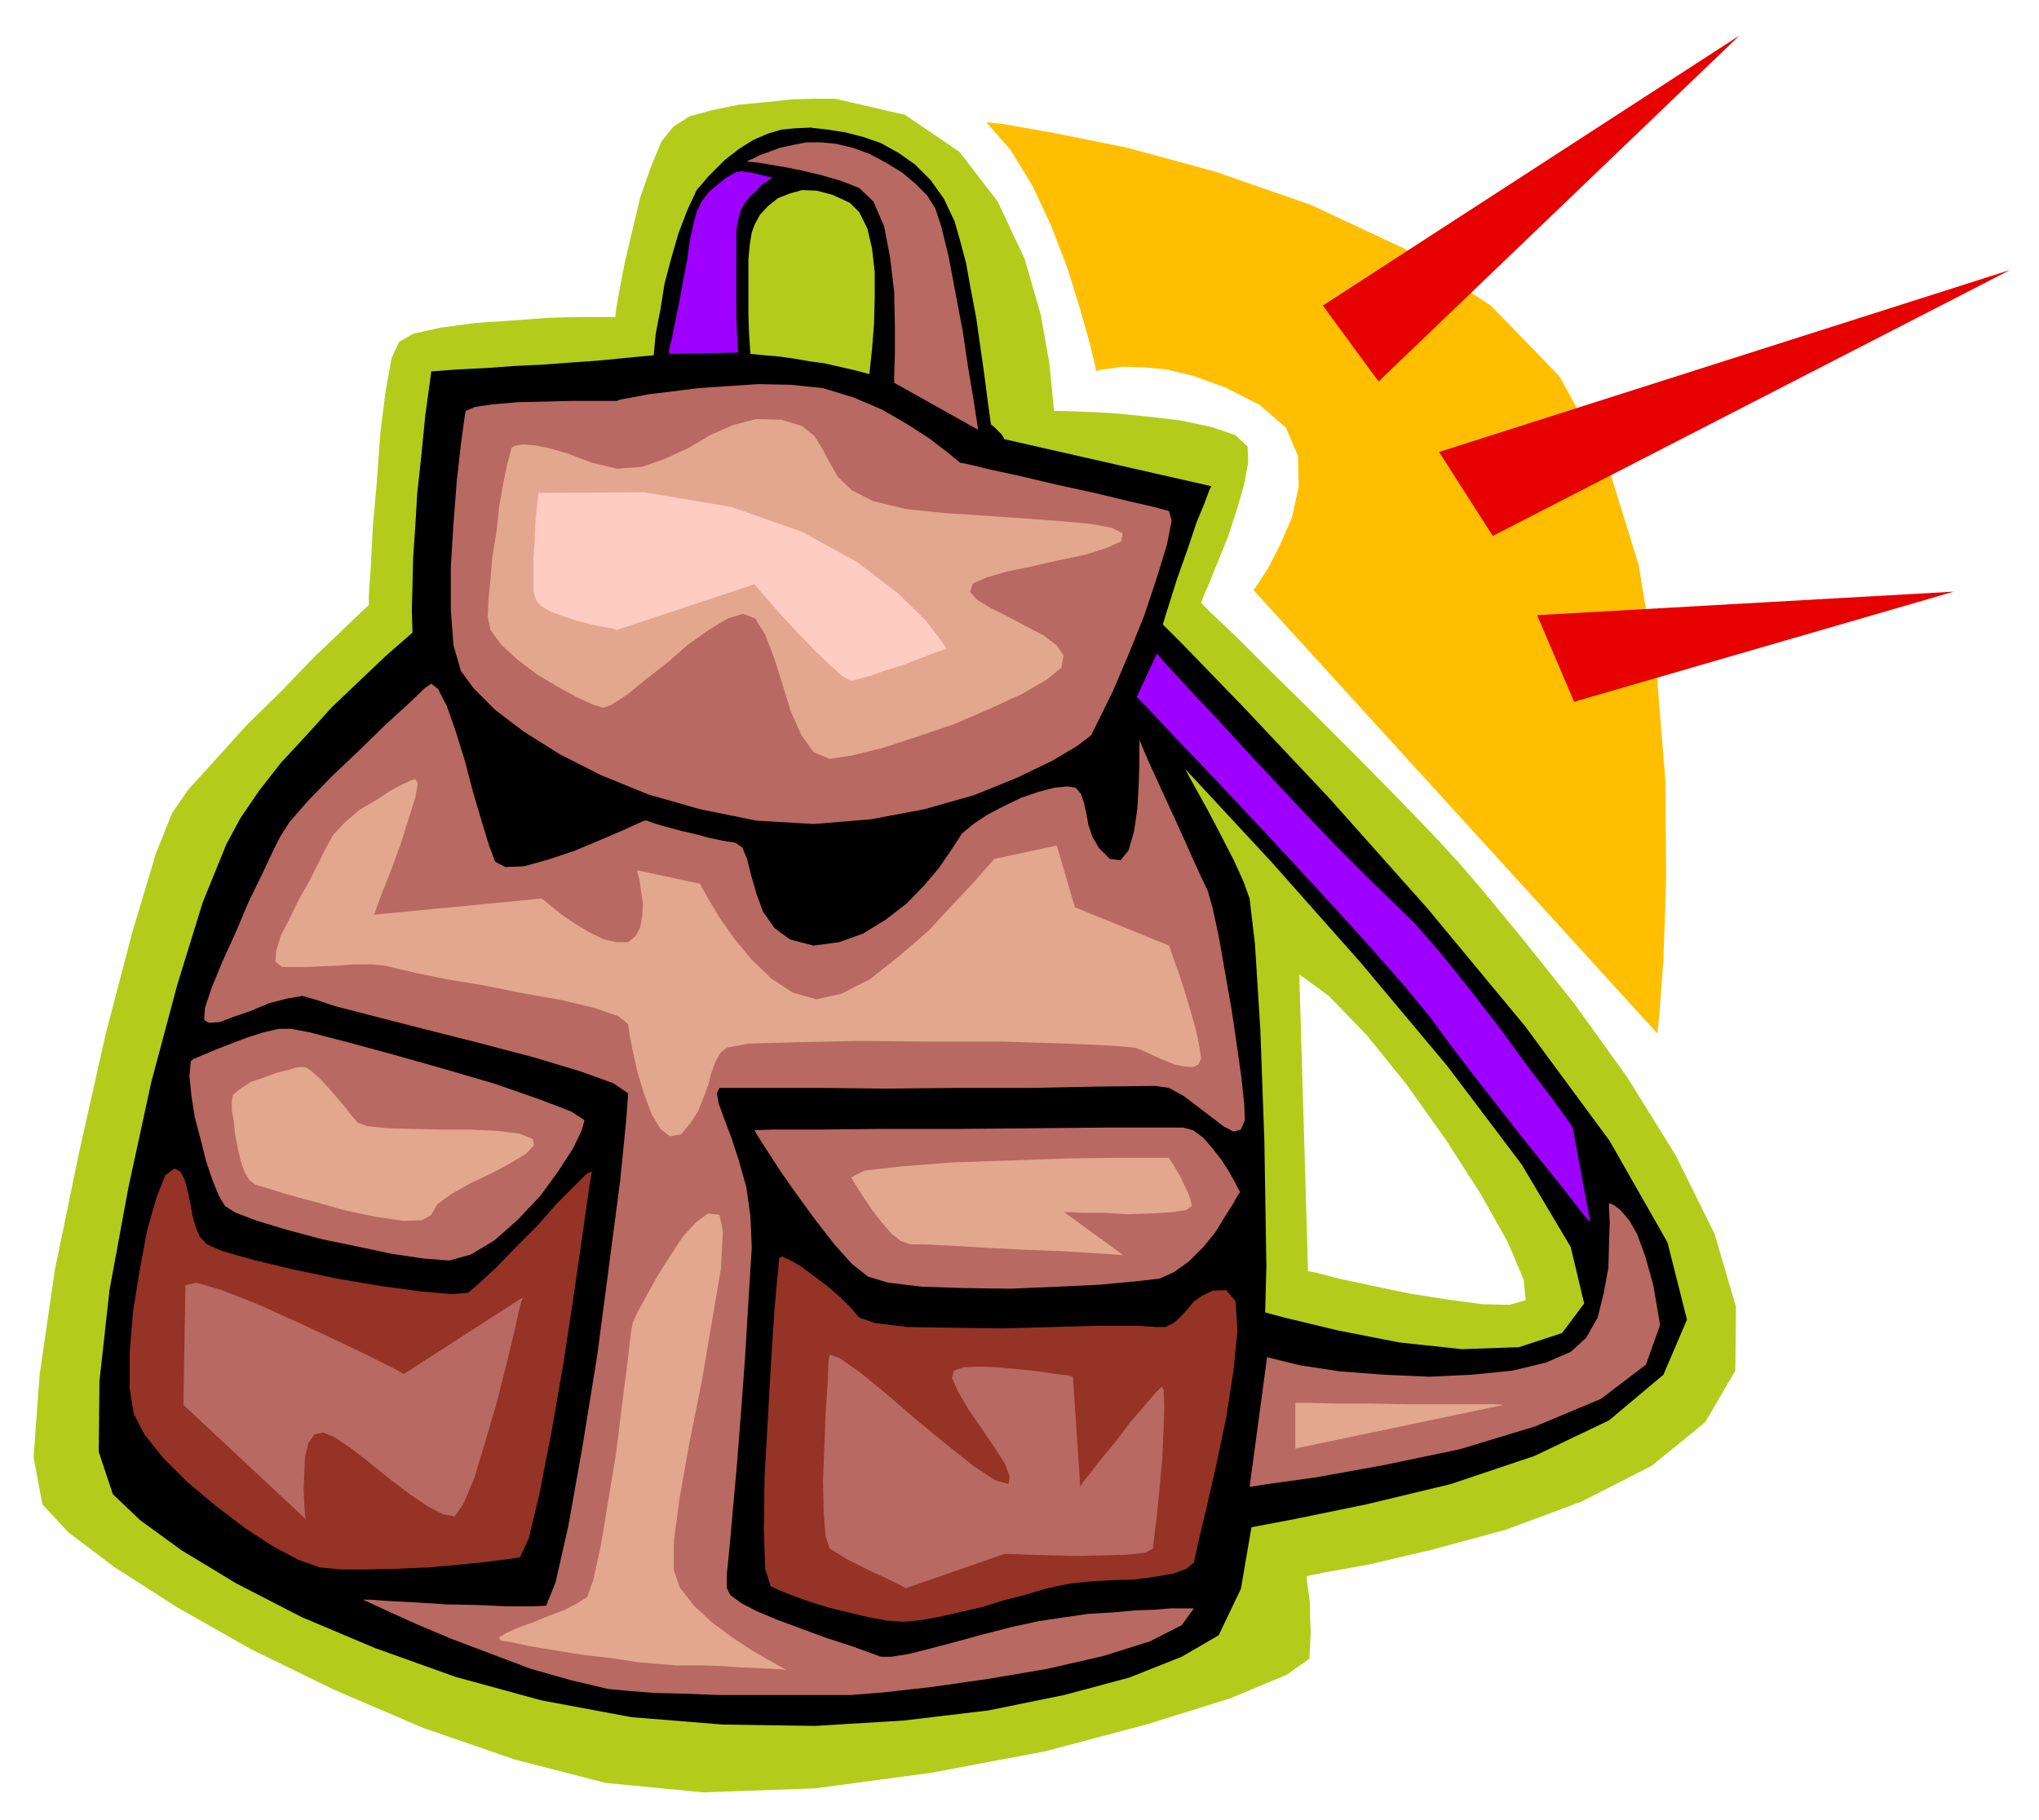
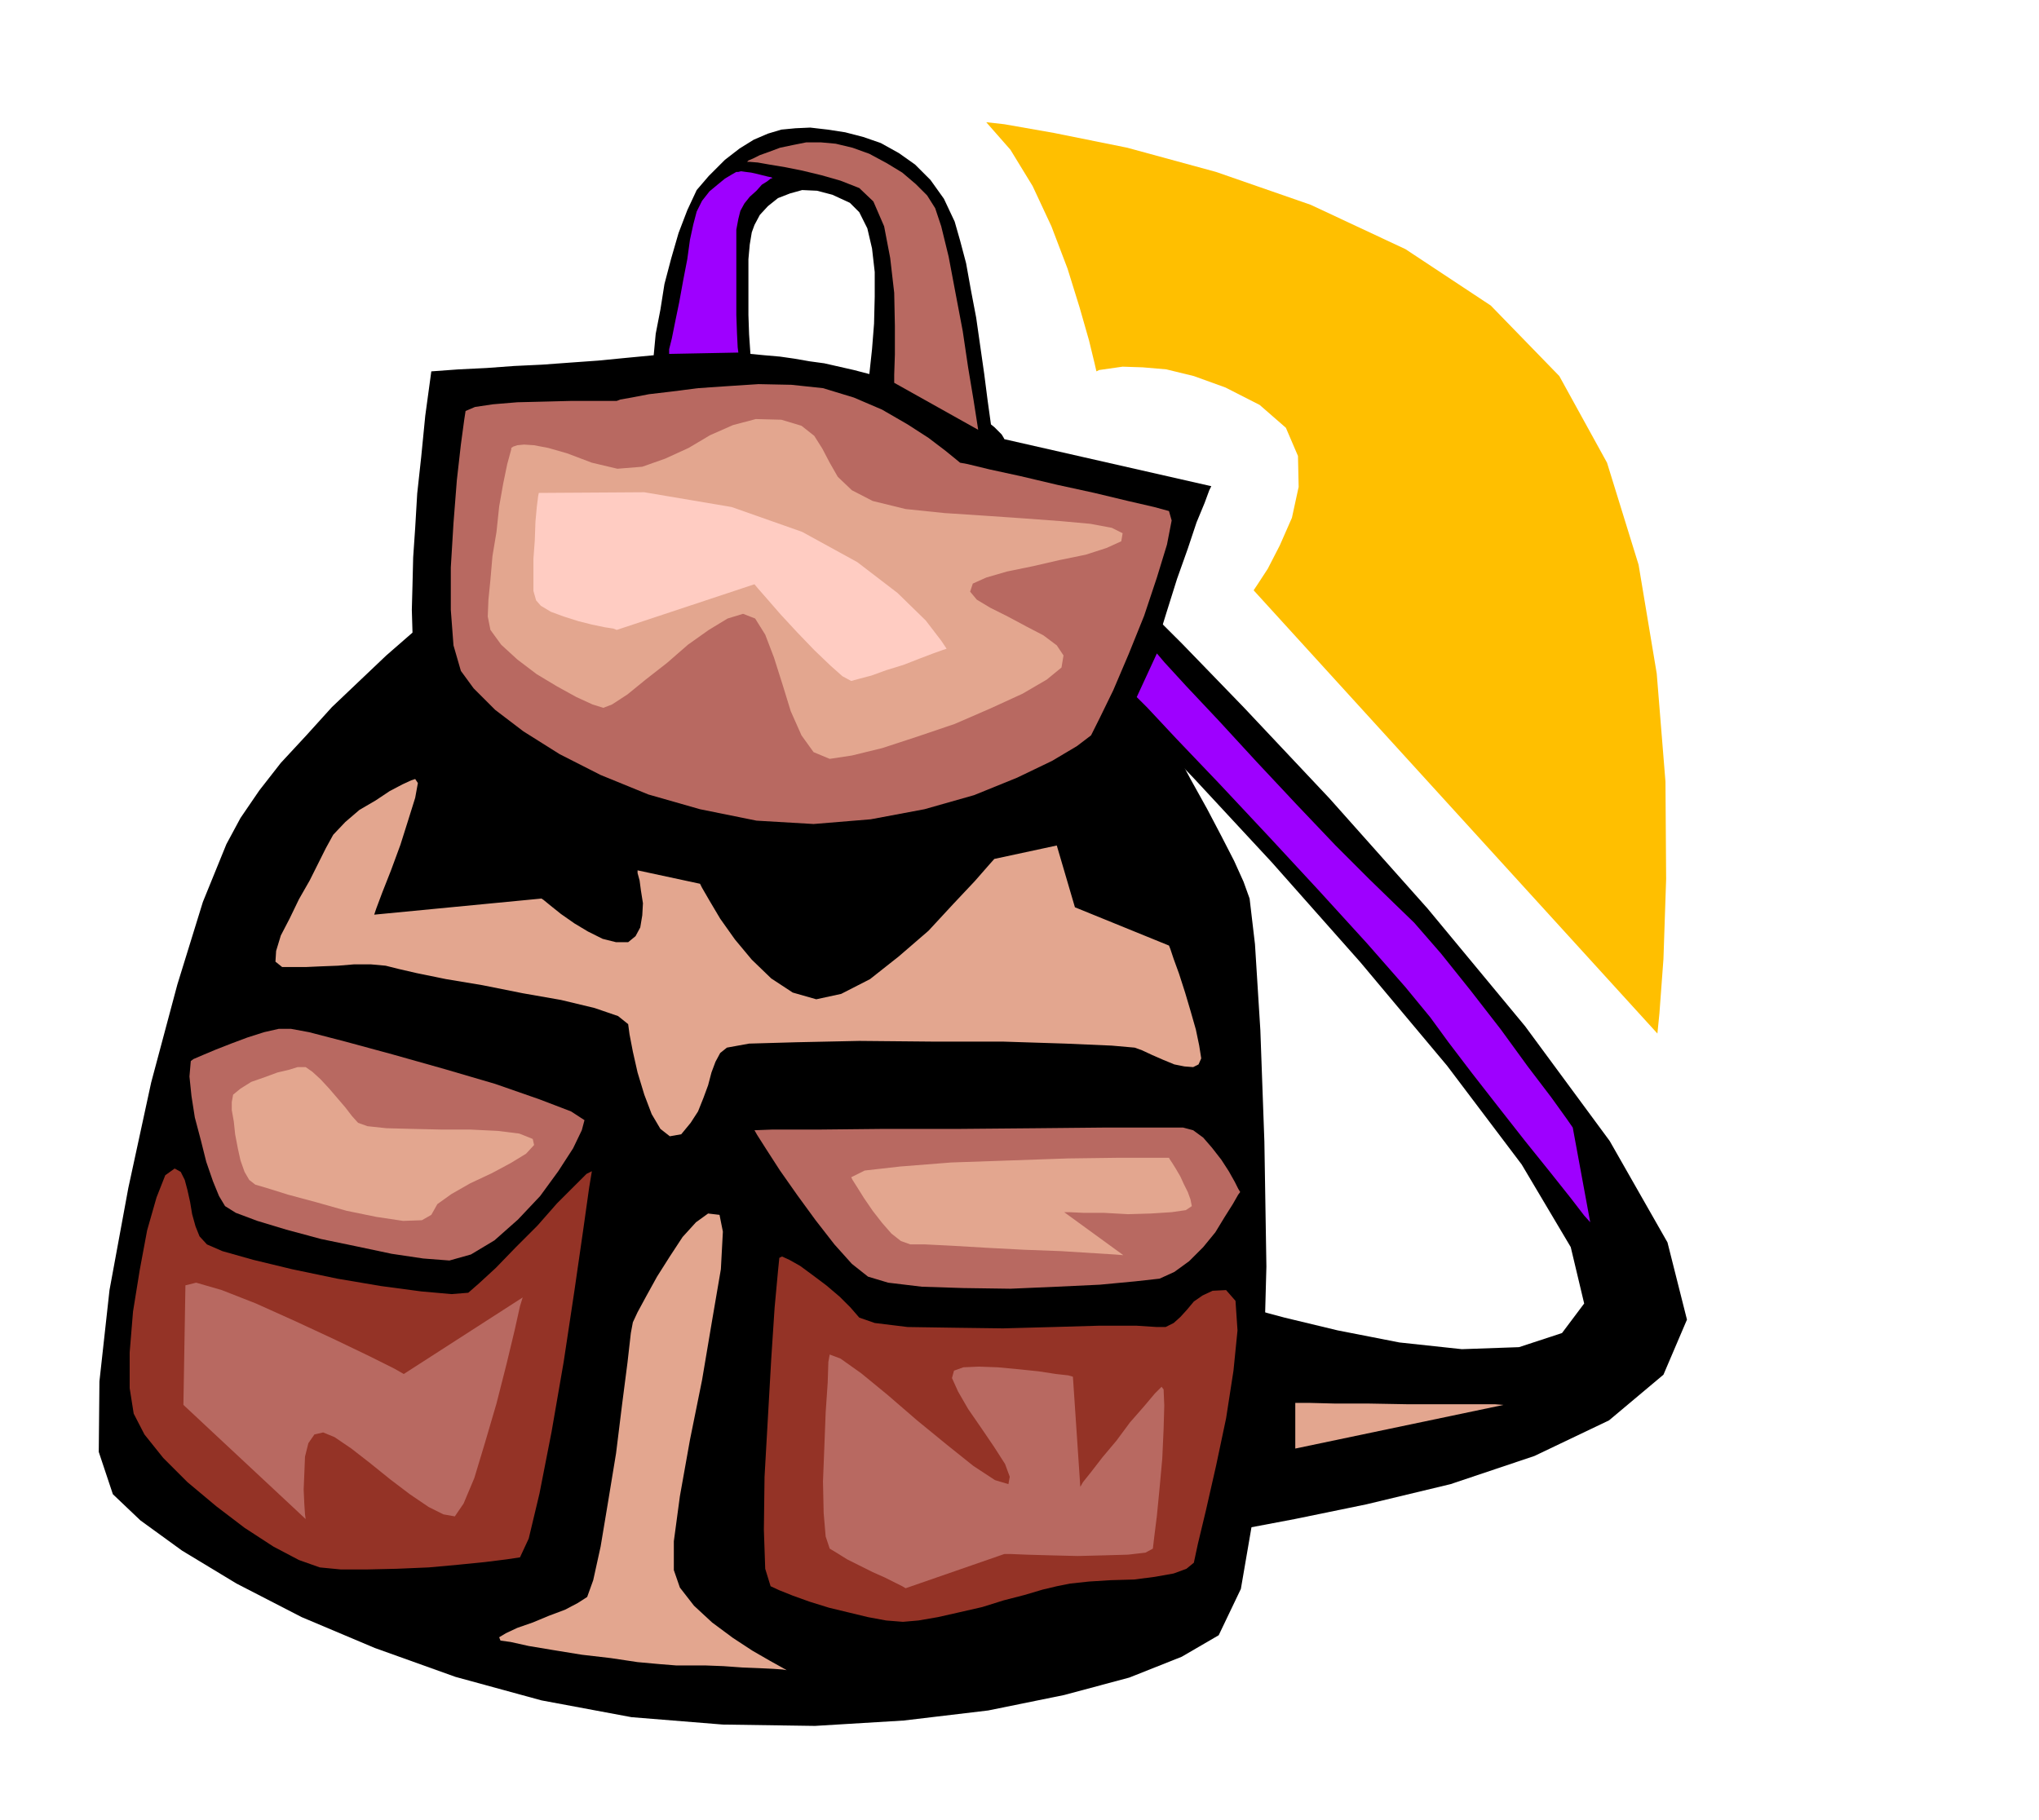
<svg xmlns="http://www.w3.org/2000/svg" fill-rule="evenodd" height="437.861" preserveAspectRatio="none" stroke-linecap="round" viewBox="0 0 3035 2710" width="490.455">
  <style>.pen1{stroke:none}.brush2{fill:#000}.brush3{fill:#b86961}.brush4{fill:#943326}.brush5{fill:#e3a68f}</style>
-   <path class="pen1" d="M1243 147h-31l-33 1-38 4-42 4-39 8-33 9-24 15-18 22-16 38-16 46-12 50-11 47-8 41-5 29-1 11h-47l-49 1-55 4-58 4-52 7-40 9-21 12-11 24-9 49-8 64-5 70-6 68-3 59-3 42v16l-11 10-29 28-42 40-48 50-52 51-47 52-40 44-24 35-24 60-35 117-40 153-39 174-36 174-23 158-9 123 13 70 39 42 69 52 92 59 111 63 123 60 133 57 136 47 136 35 145 14 166-6 172-23 170-32 151-40 125-39 84-35 34-24 1-20 1-20-1-21v-19l-2-18-2-13-1-9v-3l24-5 67-12 94-22 111-30 113-42 104-53 80-65 45-77 1-95-32-109-58-117-72-116-79-110-75-94-61-74-37-43-35-38-51-53-63-64-65-65-64-63-53-53-38-36-13-13 3-9 9-21 13-32 15-37 13-40 11-38 6-33-1-23-18-17-35-12-47-10-51-6-52-5-43-2-31-1h-11l-2-20-5-51-13-73-24-83-40-85-57-74-81-55-104-24zm691 1304 44 32 56 58 59 73 59 83 52 81 41 73 23 55 3 30-24 7-41-1-52-7-57-9-57-12-47-10-34-9-12-2-13-442z" style="fill:#b3cc1c" />
  <path class="pen1 brush2" d="m2511 1965-29-115-86-151-126-171-145-175-146-164-128-136-91-94-34-34-61 117 31 32 82 86 115 124 132 149 129 154 111 147 73 123 20 84-33 44-64 21-85 3-93-10-92-18-79-19-56-15-20-6-7 345 24-10 74-14 107-22 125-30 125-42 111-53 81-68 35-82z" />
  <path class="pen1 brush2" d="m642 553 41-3 41-2 41-3 42-2 41-3 42-3 41-4 42-4 3-32 7-36 6-38 10-38 11-38 13-34 14-30 18-21 24-24 22-17 21-13 21-9 20-6 21-2 22-1 26 3 26 4 27 7 26 9 27 15 24 17 23 23 20 28 16 34 8 28 9 34 7 39 8 42 6 42 6 42 5 39 5 36 5 4 4 4 3 3 4 4 3 5 1 2 308 70-3 6-7 19-12 29-13 39-16 45-16 51-17 55-14 57 20 44 23 46 24 45 25 45 21 40 19 37 14 31 9 25 8 68 8 128 6 166 3 186-5 185-11 167-22 128-33 69-55 32-78 31-97 26-113 23-126 15-132 8-137-2-136-11-134-25-128-35-120-43-109-46-97-50-81-49-62-45-41-39-21-63 1-105 15-136 28-152 34-157 39-146 38-123 35-86 21-39 28-41 32-41 38-41 38-42 41-39 40-38 39-34-1-34 1-37 1-41 3-44 3-51 6-55 6-61 9-66zm475-26 21 2 23 2 21 3 23 4 22 3 22 5 22 5 23 6 4-37 3-38 1-40v-37l-4-35-7-30-12-24-14-14-26-12-23-6-22-1-18 5-18 7-15 12-12 13-8 15-4 11-3 18-2 22v83l1 29 2 29z" />
  <path class="pen1 brush3" d="m693 612-2 13-5 37-6 53-5 64-4 66v63l4 53 11 38 19 26 32 32 42 32 54 34 61 31 71 29 77 22 84 17 85 5 85-7 80-15 74-21 64-26 52-25 37-22 21-16 13-26 20-41 23-54 23-57 19-57 15-49 7-36-4-14-22-6-39-9-50-12-55-12-55-13-46-10-33-8-11-2-6-5-16-13-25-19-31-20-38-22-42-18-46-14-47-5-49-1-46 3-44 3-39 5-34 4-26 5-17 3-5 2h-68l-39 1-41 1-36 3-27 4-14 6z" />
-   <path class="pen1 brush3" d="m642 1018-10 7-24 23-34 31-39 38-41 39-36 37-27 31-14 22-11 22-16 34-20 41-19 45-20 44-16 39-10 30-1 18 7 4 16-1 21-8 26-9 26-11 27-7 23-4 18 5 30 10 58 15 74 19 83 21 80 21 70 21 50 18 22 15-3 41-9 90-16 122-18 137-22 136-21 118-19 84-14 35-21 1h-36l-45-2-47-1-47-3-39-2-28-2h-10l9 4 28 13 42 19 52 22 58 22 61 23 60 17 55 13 32 3 39 3 44 1 48 2h199l49-4 71-8 84-12 88-15 83-19 70-22 47-24 18-25h-35l-24 2-29 1-32 3-36 2-35 5-40 6-41 9-43 11-40 11-38 10-32 8-25 4h-16l-41-15-40-13-38-14-35-13-31-13-23-12-16-12-5-10v-22l4-40 5-56 6-67 6-77 6-81 5-84 5-80-2-47-6-43-11-39-11-34-11-29-8-22-3-16 4-8h151l97 1 105-1h108l101-2 87-1 20 3 22 12 21 16 21 16 17 13 15 8 11-3 6-14-1-24-4-38-7-50-8-54-10-57-9-51-9-42-7-25-11-23-14-31-17-38-17-37-17-37-14-31-9-21-3-7v32l-1 33-2 37-5 34-8 28-12 15-16-2-16-16-10-17-6-18-3-17-4-17-4-12-8-9-12-2-20 2-23 6-26 9-25 12-25 13-21 14-17 14-9 14-10 15-15 22-22 26-26 27-31 24-34 21-36 13-38 5-35-9-23-17-17-24-10-27-8-28-6-24-7-17-10-7-18-3-20-4-22-6-22-5-22-6-17-5-11-4h-4l-9 4-24 11-33 14-38 16-39 13-36 10-28 1-15-8-9-24-11-36-13-44-12-46-14-45-13-37-13-25-10-8z" />
  <path class="pen1 brush3" d="m284 1580 4-3 14-6 19-8 23-9 24-9 25-8 22-5h18l27 5 54 14 70 19 78 22 75 22 66 23 47 18 20 13-4 15-13 27-22 34-27 37-33 35-35 31-35 21-32 9-39-3-47-7-52-11-53-11-52-14-43-13-32-12-16-10-9-15-9-22-10-29-8-32-9-34-5-32-3-29 2-23z" />
  <path class="pen1 brush4" d="m881 1744-4 24-9 64-13 90-16 106-18 104-18 92-16 67-13 28-20 3-32 4-40 4-44 4-47 2-44 1h-40l-31-3-31-11-38-20-43-28-42-32-43-36-36-36-28-35-16-31-6-38v-53l5-61 10-62 11-59 14-49 13-33 14-10 9 5 6 12 4 15 4 18 3 18 5 18 6 15 11 12 23 10 46 13 58 14 67 14 65 11 60 8 45 4 25-2 16-14 25-23 30-31 32-32 29-33 26-26 18-18 8-4z" />
  <path class="pen1 brush3" d="m1123 1683 4 7 14 22 20 31 26 37 27 37 28 36 26 29 24 19 30 9 50 6 62 2 70 1 69-3 64-3 53-5 36-4 22-10 22-16 21-21 18-22 14-23 12-19 8-14 3-4-3-5-5-10-9-16-11-17-14-18-13-15-15-11-15-4h-117l-102 1-114 1h-113l-97 1h-69l-26 1z" />
  <path class="pen1 brush4" d="m1160 1873-2 20-5 54-5 76-5 88-5 88-1 79 2 58 8 26 13 6 20 8 25 9 29 9 29 7 29 7 27 5 25 2 23-2 29-5 31-7 35-8 32-10 31-8 27-8 21-5 20-4 28-3 32-2 35-1 31-4 28-5 19-7 11-9 6-28 12-50 15-66 15-71 11-71 6-60-3-44-14-16-20 1-15 7-13 9-10 12-10 11-10 9-12 6h-13l-31-2h-54l-69 2-75 2-76-1-66-1-49-6-23-8-13-15-16-16-20-17-20-15-19-14-16-9-11-5-4 2z" />
  <path class="pen1 brush5" d="M761 669v-2l3-2 6-2 10-1 15 1 21 4 28 8 37 14 38 9 37-3 34-12 35-16 32-19 34-15 34-9 38 1 30 9 19 15 12 19 11 21 12 21 21 20 31 16 49 12 58 6 61 4 58 4 54 4 44 4 32 6 16 8-2 12-22 10-31 10-39 8-39 9-39 8-31 9-20 9-4 12 10 12 20 12 26 13 28 15 25 13 20 15 10 15-3 18-22 18-36 21-48 22-53 23-56 19-52 17-45 11-33 5-24-10-18-25-16-36-12-39-13-41-13-34-15-24-18-7-23 7-28 17-31 22-31 27-32 25-27 22-23 15-13 5-16-5-24-11-29-16-30-18-29-22-24-22-16-22-4-20 1-25 3-30 3-35 6-36 4-38 6-34 6-29 6-22zm-143 491-6 2-13 6-19 10-21 14-24 14-21 18-18 19-11 20-11 22-13 26-16 28-14 29-13 25-7 23-1 16 10 8h35l22-1 26-1 24-2h25l22 2 20 5 26 6 44 9 54 9 60 12 57 10 50 12 35 12 15 12 2 15 5 26 7 31 10 33 11 29 13 22 14 11 17-3 14-17 11-17 8-20 7-19 5-19 6-16 7-13 10-8 33-6 70-2 94-2 107 1h106l94 3 69 3 34 3 11 4 15 7 16 7 17 7 15 3 13 1 8-4 4-9-3-19-5-24-8-28-8-27-9-28-8-22-5-15-2-5-140-57-27-92-93 20-8 9-21 24-32 34-37 40-44 38-43 34-43 22-37 8-35-10-32-21-29-28-25-30-22-31-16-27-11-19-3-6-93-20v4l3 11 2 15 3 19-1 18-3 18-7 13-11 9h-18l-20-5-22-11-20-12-20-14-15-12-11-9-3-2-249 24 3-9 9-24 13-33 14-38 12-38 10-32 4-22-4-6zm324 809-3 16-5 44-8 62-9 73-12 73-11 66-11 50-9 25-14 9-19 10-24 9-24 10-23 8-17 8-10 6 2 5 15 2 27 6 36 6 43 7 43 5 40 6 33 3 25 2h44l26 1 28 2 25 1 21 1 14 1 6 1-7-4-18-10-26-15-29-19-31-23-27-25-21-27-9-26v-43l9-67 15-84 18-89 15-89 13-76 3-56-5-25-17-2-18 13-20 22-19 29-19 30-16 29-13 24-7 15z" />
  <path class="pen1 brush3" d="m1112 241 2-2 7-3 10-5 14-5 16-6 19-4 20-4h22l22 2 25 6 25 9 26 14 23 14 20 17 17 17 12 19 9 27 11 45 10 53 11 58 8 54 8 48 5 32 2 13-125-70v-12l1-30v-43l-1-49-6-52-9-47-16-37-21-20-28-11-28-8-29-7-25-5-24-4-17-3-12-1h-4z" />
  <path class="pen1 brush5" d="M448 1589h-5l-13 4-17 4-19 7-20 7-16 10-11 9-2 11v12l3 17 2 19 4 21 4 18 6 17 7 12 9 7 17 5 32 10 41 11 46 13 44 9 40 6 28-1 14-8 9-16 21-15 28-16 32-15 28-15 23-14 12-13-2-9-20-8-32-4-41-2h-43l-44-1-38-1-28-3-14-5-9-10-10-13-12-14-12-14-13-14-12-11-10-7h-7z" />
  <path class="pen1 brush3" d="m276 1914-3 178 182 170-1-7-1-15-1-22 1-24 1-25 5-20 9-13 13-3 17 7 25 17 27 21 31 25 29 22 28 19 22 11 17 3 13-19 16-38 16-53 17-58 15-59 12-50 8-36 4-13-177 114-14-8-36-18-52-25-58-27-60-27-51-20-38-11-16 4z" />
  <path class="pen1 brush5" d="m1267 1753 2 4 7 11 10 16 13 19 14 18 14 16 14 11 14 5h22l40 2 51 3 57 3 54 2 48 3 32 2 13 1-88-64h7l22 1h30l36 2 34-1 31-2 21-3 9-6-2-10-4-11-6-12-5-11-7-12-5-8-4-6-1-2h-75l-76 1-86 3-87 3-76 6-53 6-20 10z" />
  <path class="pen1 brush3" d="m1235 2017-2 11-1 31-3 44-2 52-2 51 1 47 3 35 6 18 10 6 16 10 18 9 20 10 18 8 16 8 10 5 5 3 147-51h9l24 1 35 1 41 1 40-1 35-1 26-3 11-6 2-17 4-32 4-41 4-44 2-44 1-35-1-24-3-4-10 10-16 19-21 24-20 27-21 25-17 22-12 15-4 7-11-164-7-2-18-2-26-4-29-3-32-3-28-1-23 1-14 5-3 11 9 20 15 26 20 29 19 28 16 25 7 19-2 11-20-6-32-21-40-32-44-36-44-38-39-32-31-22-16-6z" />
  <path class="pen1" style="fill:#ffccc2" d="m802 734-1 5-2 16-2 22-1 28-2 27v48l4 14 7 8 15 9 19 7 22 7 20 5 19 4 13 2 5 2 205-68 5 6 14 16 20 23 25 27 25 26 24 23 18 16 13 7 11-3 19-5 22-8 26-8 23-9 21-8 14-5 6-2-8-12-23-30-42-41-60-46-82-45-105-37-130-22-157 1z" />
-   <path class="pen1 brush3" d="m1886 2021-26 193 26-4 72-10 100-18 115-24 112-34 98-41 67-51 21-59-10-59-12-43-12-33-12-21-13-15-9-7-6-3h-2v7l1 22-1 30-1 37-7 38-9 36-17 30-23 21-37 16-50 12-60 6-64 3-68-3-65-5-59-9-49-12z" />
  <path class="pen1" d="m1722 973-30 65 16 16 43 46 63 66 74 79 75 81 72 79 57 65 37 45 27 37 35 46 39 50 40 51 37 46 31 39 20 26 9 10-26-141-9-13-23-32-35-46-40-55-45-58-44-55-40-46-31-30-36-35-50-50-58-61-59-63-57-62-48-51-33-36-11-13zm-623-717h-3l-7 4-10 6-11 9-12 10-11 14-8 16-5 19-5 23-4 29-6 31-6 33-6 29-5 25-4 16v7l103-2-1-8-1-20-1-28V342l3-16 3-12 6-11 8-10 10-9 8-9 8-5 5-4 3-1-2-1-5-1-8-2-8-2-9-2-8-1-7-1-4 1z" style="fill:#9e00ff" />
  <path class="pen1 brush5" d="M1928 2089v68l310-65-13-1h-131l-56-1h-50l-39-1h-21z" />
  <path class="pen1" style="fill:#ffbf00" d="m1468 182 27 3 74 13 109 22 132 36 141 49 141 66 127 84 102 105 71 129 47 152 27 162 13 161 1 145-4 119-6 81-3 30-601-660 6-9 15-23 18-35 18-41 10-46-1-46-18-42-39-34-51-26-47-17-41-10-35-3-30-1-21 3-14 2-4 2-3-13-8-33-14-49-18-58-24-63-28-60-33-54-36-41z" />
-   <path class="pen1" d="m1969 455 620-402-537 515-83-113zm173 218 850-271-770 396-80-125zm146 243 620-35-565 164-55-129z" style="fill:#e60000" />
</svg>